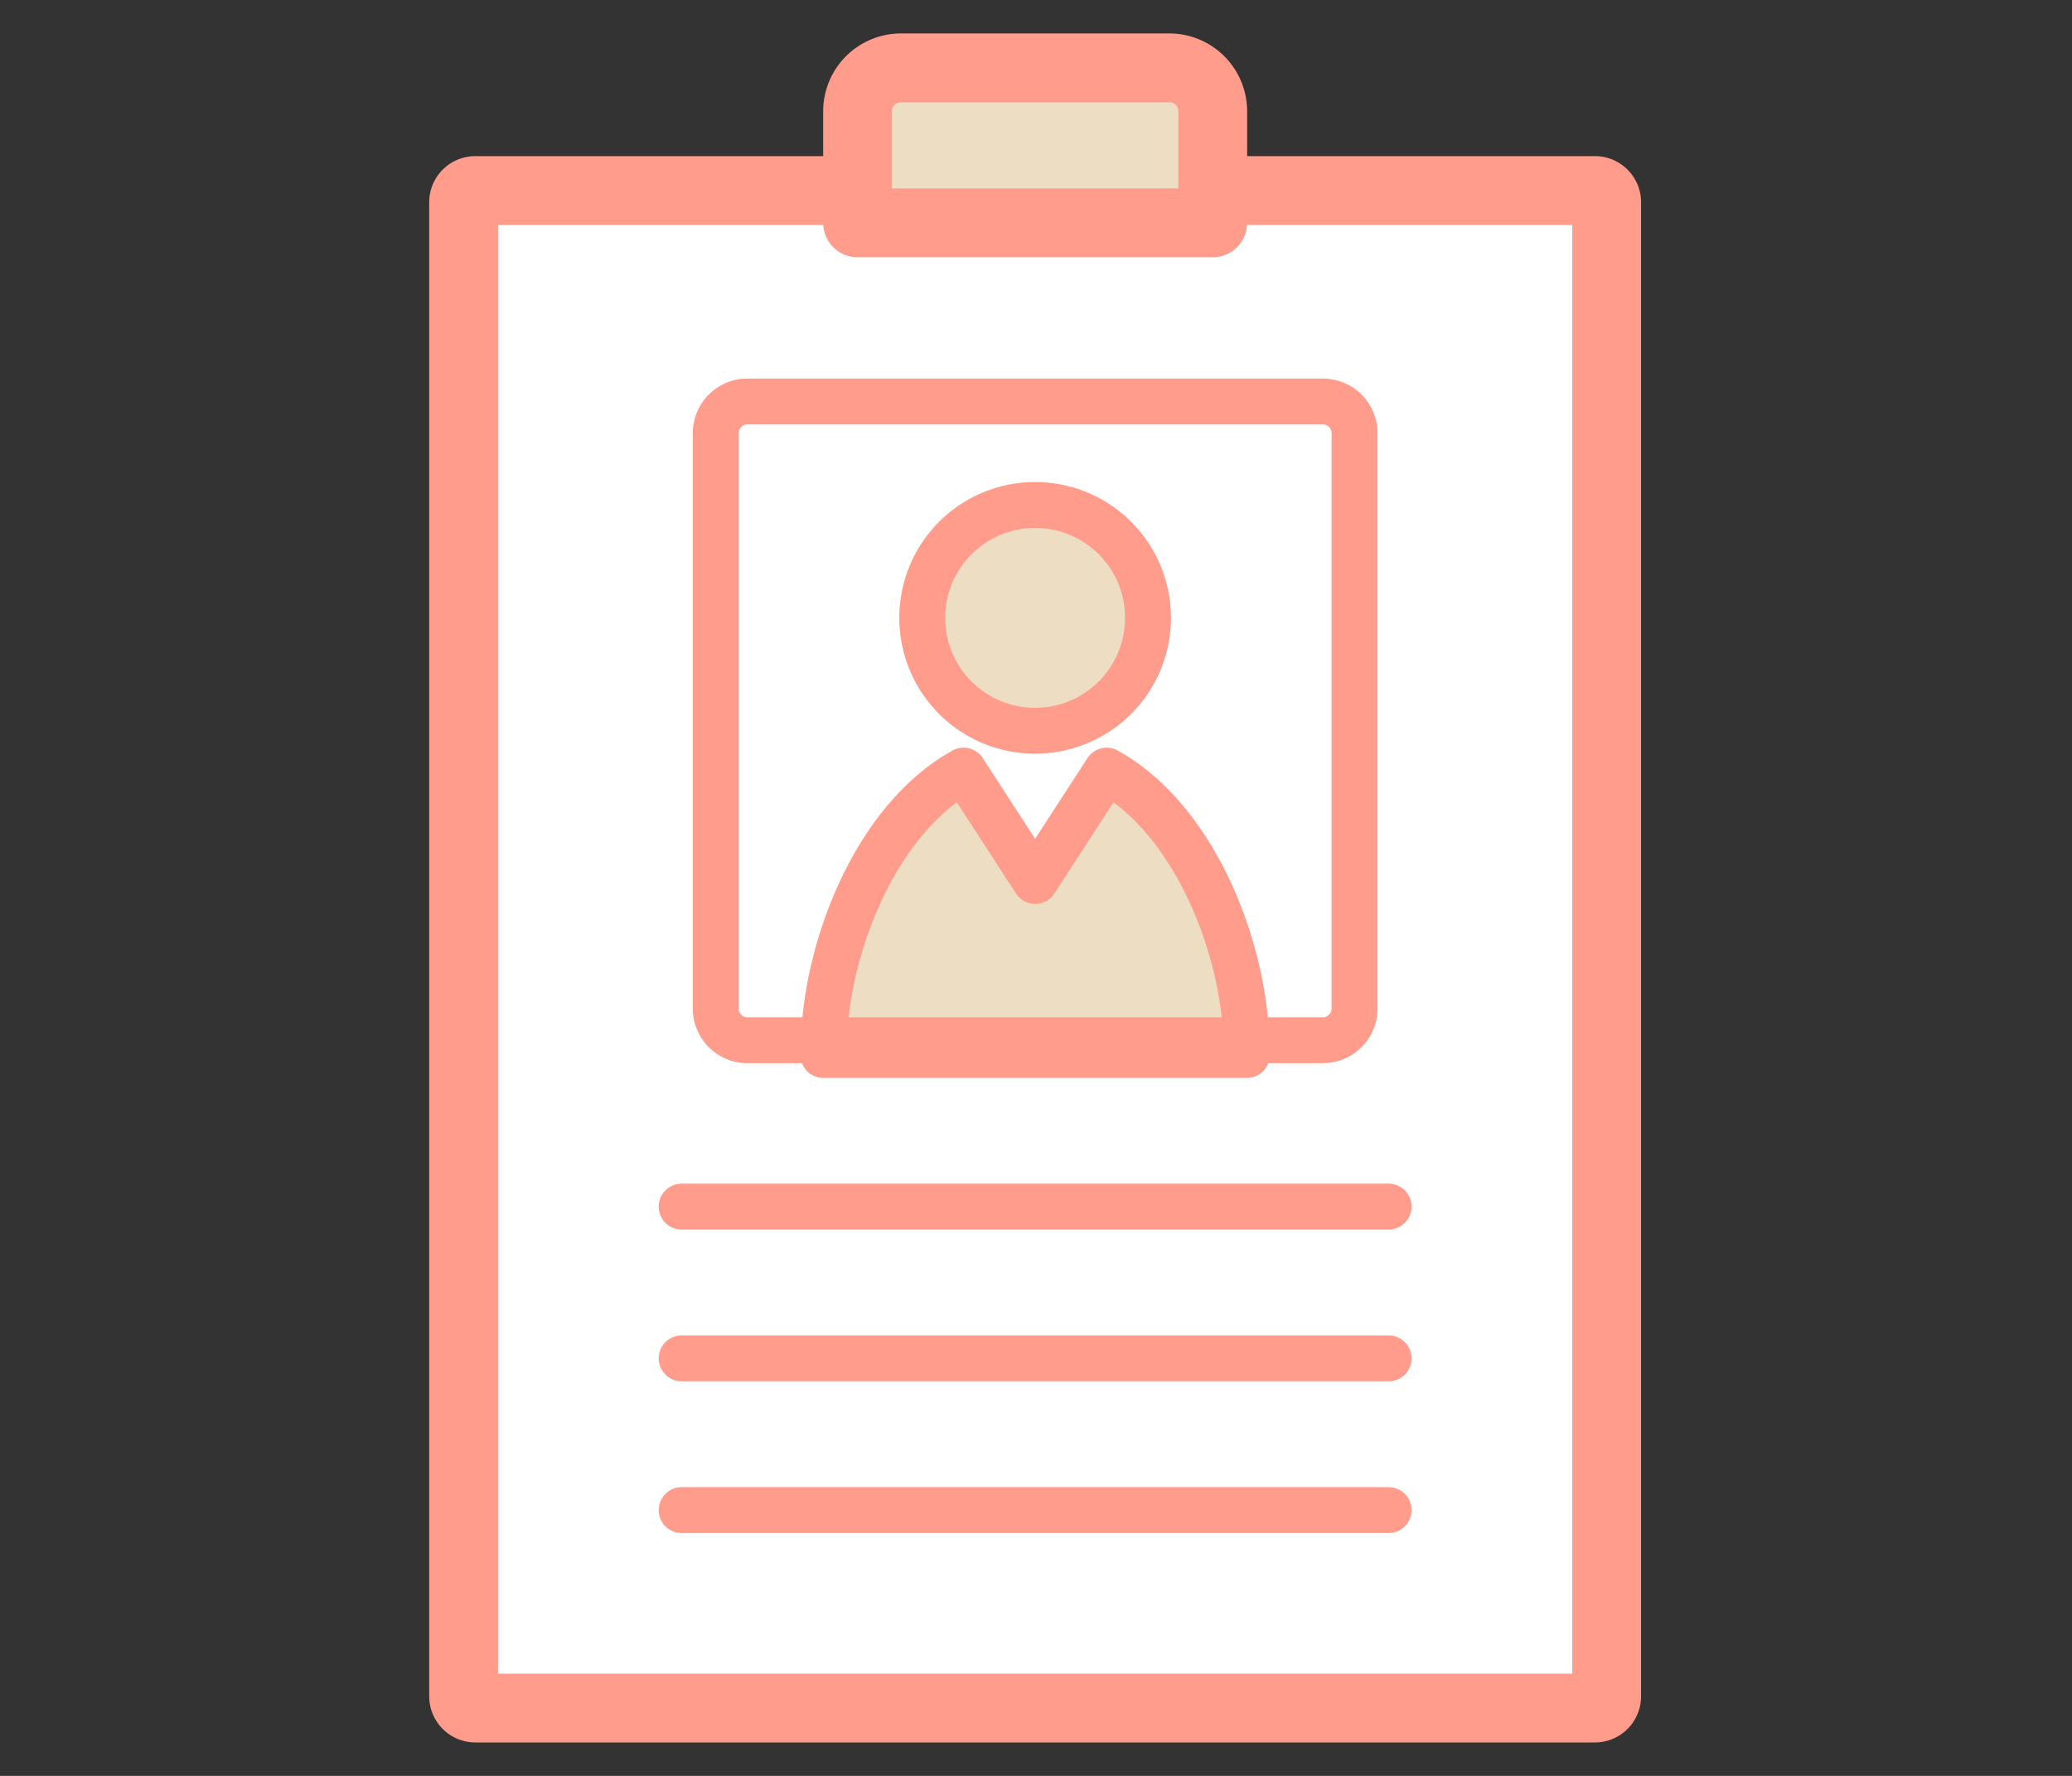
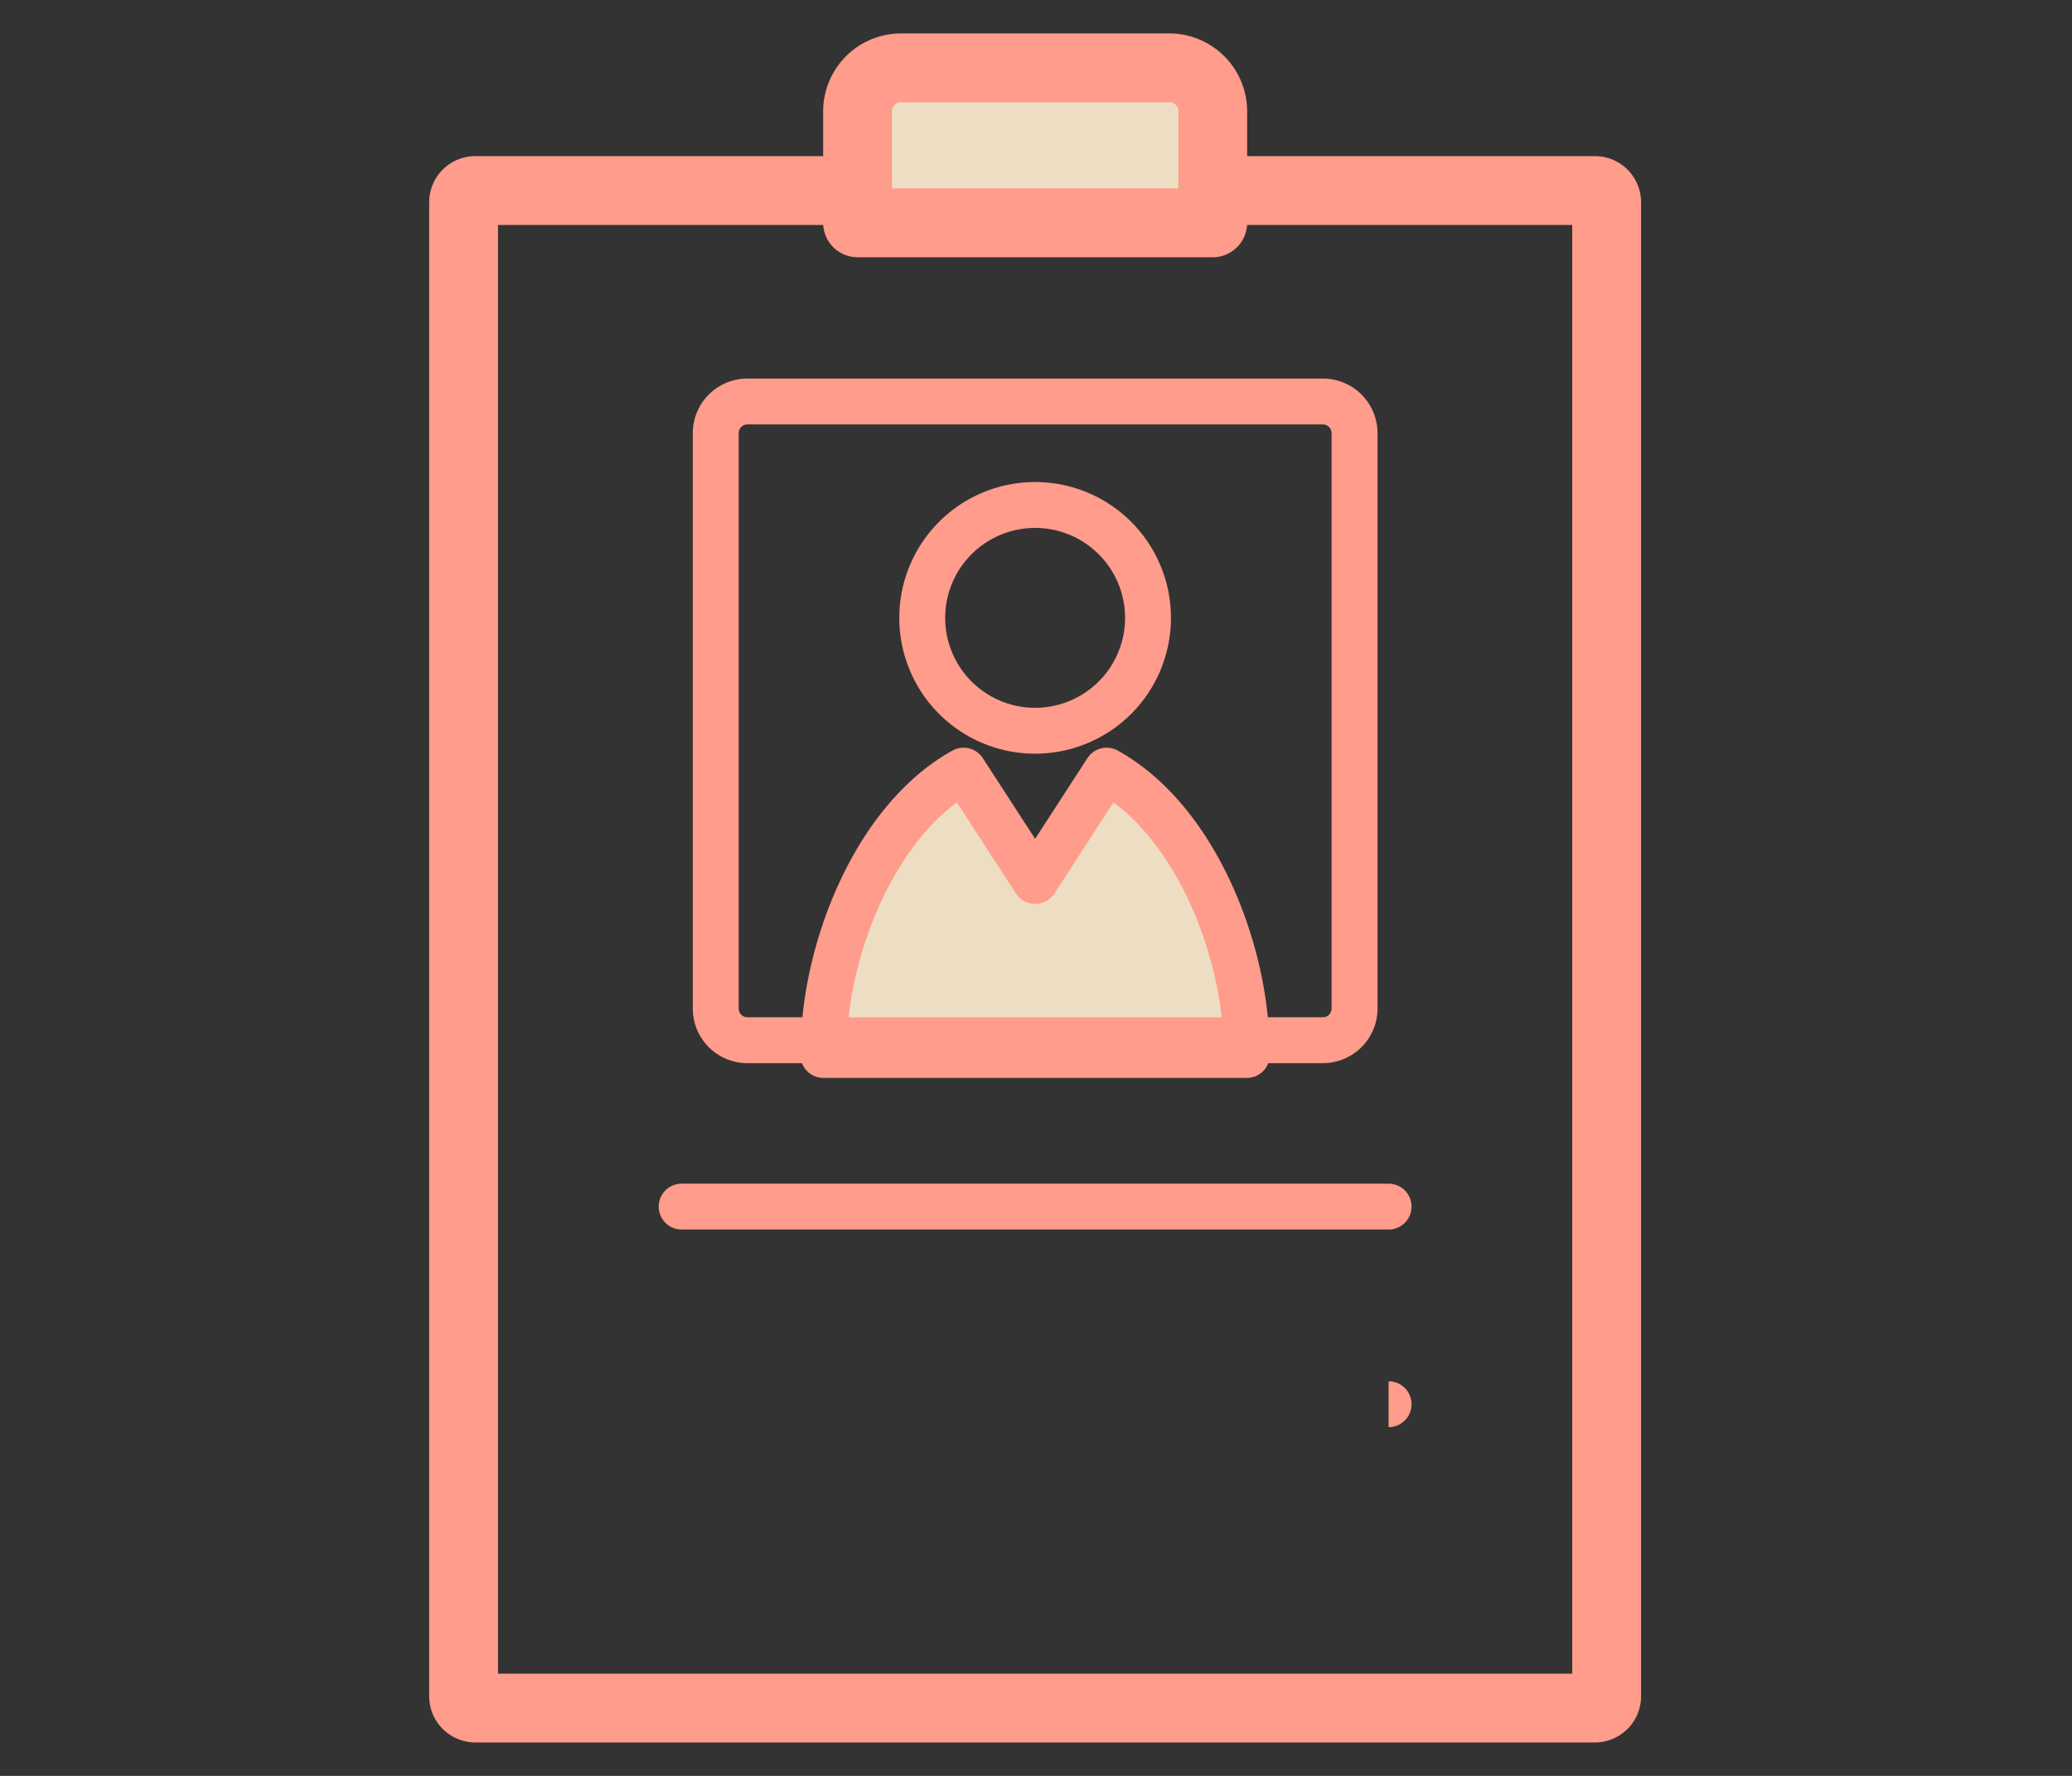
<svg xmlns="http://www.w3.org/2000/svg" width="140" height="120" viewBox="0 0 140 120">
  <rect x="0" y="0" width="140" height="120" fill="#333333" stroke="none" />
  <defs>
    <clipPath id="clip-path">
      <rect id="矩形_23496" data-name="矩形 23496" width="81.883" height="115.481" fill="none" />
    </clipPath>
  </defs>
  <g id="icon_step04" transform="translate(-773 -480)">
    <rect id="長方形_4" data-name="長方形 4" width="140" height="120" transform="translate(773 480)" fill="none" />
    <g id="组_9527" data-name="组 9527" transform="translate(802 482.259)" clip-path="url(#clip-path)">
-       <path id="路径_44212" data-name="路径 44212" d="M82.35,129.5H6.7a.789.789,0,0,1-.789-.789V27.75a.789.789,0,0,1,.789-.789H82.35a.788.788,0,0,1,.788.789V128.712a.788.788,0,0,1-.788.789" transform="translate(-3.581 -16.345)" fill="#fff" />
      <path id="路径_44213" data-name="路径 44213" d="M78.769,128.246H3.114A3.118,3.118,0,0,1,0,125.133V24.17a3.117,3.117,0,0,1,3.114-3.114H78.769a3.117,3.117,0,0,1,3.114,3.114V125.133a3.118,3.118,0,0,1-3.114,3.114M4.651,123.6H77.232V25.707H4.651Z" transform="translate(0 -12.765)" fill="#ff9c8b" />
      <path id="路径_44214" data-name="路径 44214" d="M97.5,16.378h-24V8.839a2.933,2.933,0,0,1,2.933-2.933H94.57A2.933,2.933,0,0,1,97.5,8.839Z" transform="translate(-44.562 -3.581)" fill="#eddec3" />
      <path id="路径_44215" data-name="路径 44215" d="M93.921,15.124h-24A2.326,2.326,0,0,1,67.6,12.8V5.259A5.265,5.265,0,0,1,72.856,0H90.988a5.265,5.265,0,0,1,5.259,5.259V12.8a2.326,2.326,0,0,1-2.325,2.326M72.248,10.472H91.6V5.259a.608.608,0,0,0-.608-.608H72.856a.608.608,0,0,0-.608.608Z" transform="translate(-40.981)" fill="#ff9c8b" />
      <path id="路径_44216" data-name="路径 44216" d="M88.7,200.493H40.933a1.55,1.55,0,1,1,0-3.1H88.7a1.55,1.55,0,0,1,0,3.1" transform="translate(-23.875 -119.669)" fill="#ff9c8b" />
-       <path id="路径_44217" data-name="路径 44217" d="M88.7,226.535H40.933a1.55,1.55,0,1,1,0-3.1H88.7a1.55,1.55,0,1,1,0,3.1" transform="translate(-23.875 -135.457)" fill="#ff9c8b" />
-       <path id="路径_44218" data-name="路径 44218" d="M88.7,252.577H40.933a1.55,1.55,0,1,1,0-3.1H88.7a1.55,1.55,0,1,1,0,3.1" transform="translate(-23.875 -151.245)" fill="#ff9c8b" />
-       <path id="路径_44219" data-name="路径 44219" d="M99.861,88.552a7.628,7.628,0,1,1-7.627-7.627,7.628,7.628,0,0,1,7.627,7.627" transform="translate(-51.292 -49.061)" fill="#eddec3" />
+       <path id="路径_44217" data-name="路径 44217" d="M88.7,226.535H40.933H88.7a1.55,1.55,0,1,1,0,3.1" transform="translate(-23.875 -135.457)" fill="#ff9c8b" />
      <path id="路径_44220" data-name="路径 44220" d="M89.847,95.342a9.178,9.178,0,1,1,9.178-9.178,9.178,9.178,0,0,1-9.178,9.178m0-15.255a6.077,6.077,0,1,0,6.077,6.077,6.077,6.077,0,0,0-6.077-6.077" transform="translate(-48.906 -46.673)" fill="#ff9c8b" />
      <path id="路径_44221" data-name="路径 44221" d="M96.245,145.468c0-6.935-3.589-15.7-9.457-18.95l-4.834,7.455-4.834-7.455c-5.867,3.25-9.457,12.015-9.457,18.95l-.013.263H96.259Z" transform="translate(-41.013 -76.702)" fill="#eddec3" />
      <path id="路径_44222" data-name="路径 44222" d="M93.872,144.894H65.263a1.551,1.551,0,0,1-1.548-1.63l.011-.224c.014-7.086,3.607-16.583,10.256-20.266a1.55,1.55,0,0,1,2.052.513l3.533,5.449,3.533-5.449a1.551,1.551,0,0,1,2.052-.513c6.648,3.683,10.241,13.179,10.256,20.265l.012.223a1.551,1.551,0,0,1-1.548,1.632m1.536-1.813ZM66.87,141.794H92.264c-.367-5.588-3.055-12.292-7.4-15.523L80.87,132.43a1.55,1.55,0,0,1-2.6,0l-3.993-6.159c-4.347,3.231-7.036,9.934-7.4,15.523" transform="translate(-38.626 -74.315)" fill="#ff9c8b" />
      <path id="路径_44223" data-name="路径 44223" d="M87.811,105.488H48.92a3.689,3.689,0,0,1-3.685-3.685V62.912a3.689,3.689,0,0,1,3.685-3.685H87.811A3.689,3.689,0,0,1,91.5,62.912V101.8a3.689,3.689,0,0,1-3.685,3.685M48.92,62.328a.584.584,0,0,0-.584.584V101.8a.584.584,0,0,0,.584.584H87.811a.585.585,0,0,0,.584-.584V62.912a.585.585,0,0,0-.584-.584Z" transform="translate(-27.424 -35.906)" fill="#ff9c8b" />
    </g>
  </g>
</svg>